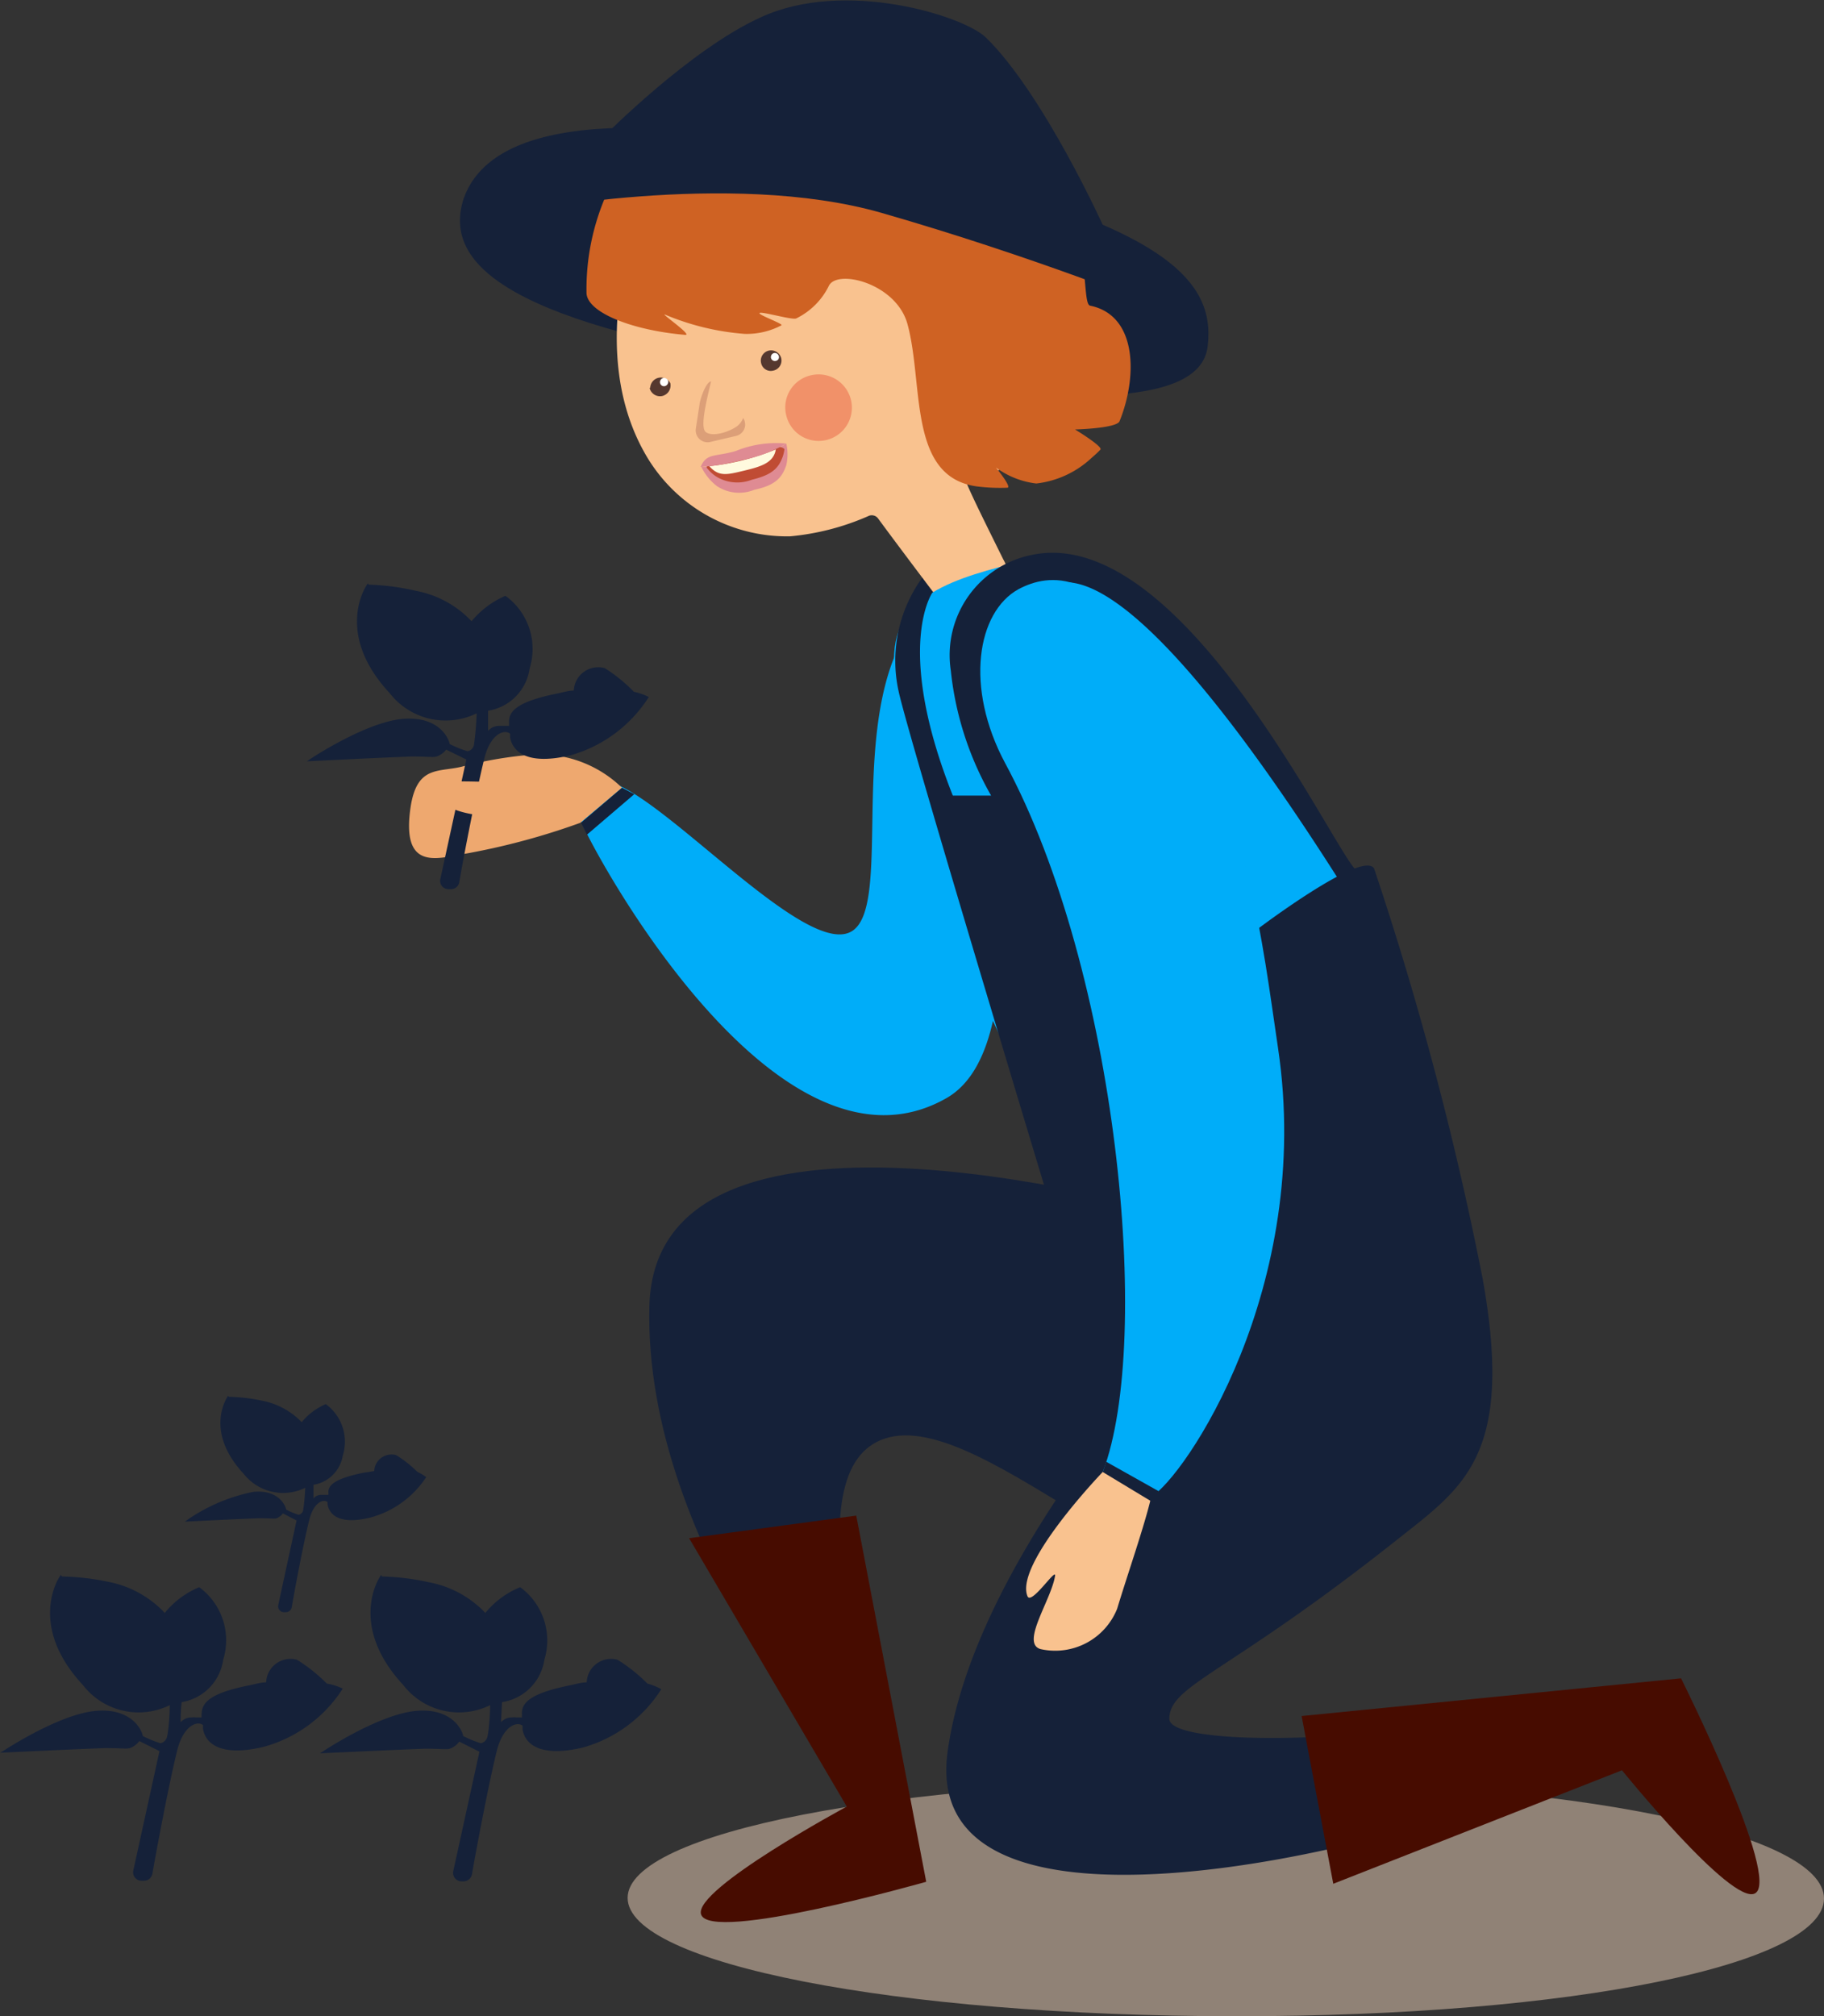
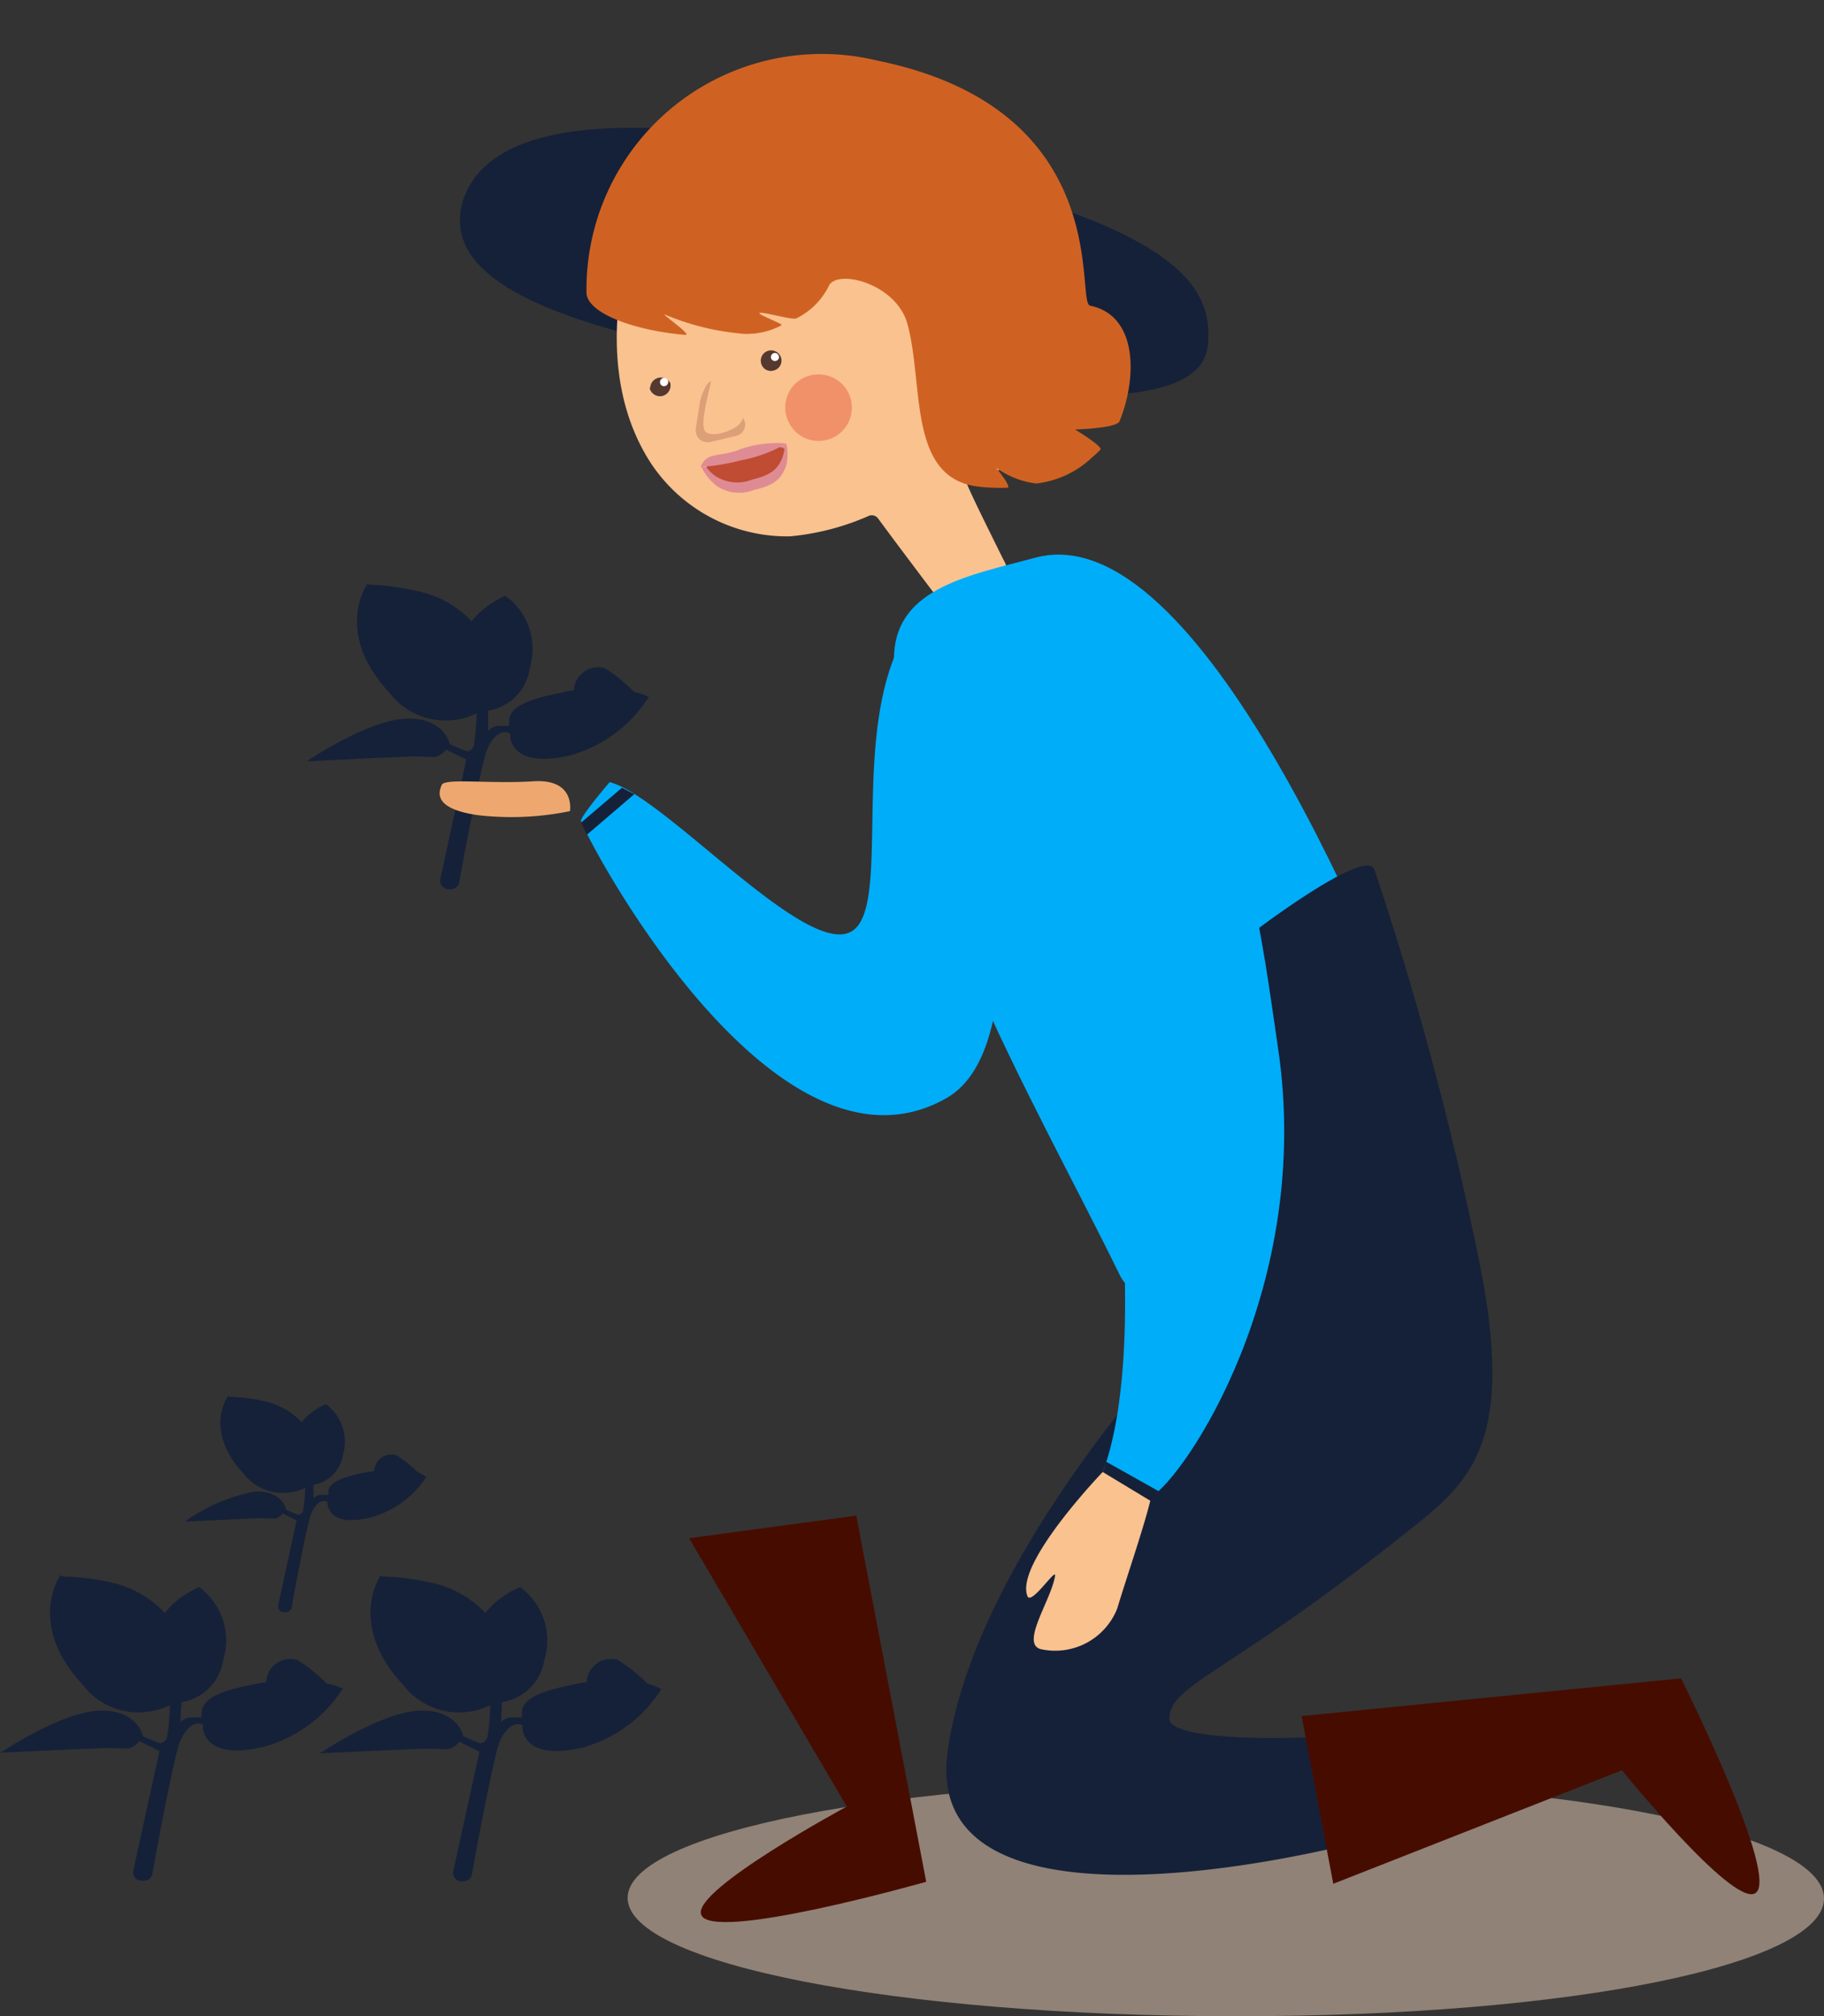
<svg xmlns="http://www.w3.org/2000/svg" viewBox="0 0 90.47 100">
  <rect x="0" y="0" width="90.47" height="100" fill="#333333" stroke="none" />
  <defs>
    <style>.cls-1{fill:#152139;}.cls-2{fill:#00adf9;}.cls-3{fill:#f9c28f;}.cls-4{fill:#55382f;}.cls-5{fill:#df8b93;}.cls-6{fill:#c04c34;}.cls-7{fill:#fffade;}.cls-8{fill:#dc9f78;}.cls-9{fill:#fff;}.cls-10{fill:#f19169;}.cls-11{fill:#cf6223;}.cls-12{fill:#eea86f;}.cls-13{fill:#baa694;opacity:0.69;}.cls-14{fill:#470c00;}</style>
  </defs>
  <title>od_illust_03</title>
  <g id="レイヤー_2" data-name="レイヤー 2">
    <g id="レイヤー_1-2" data-name="レイヤー 1">
      <path class="cls-1" d="M23,9.84c1-2.81,5.26-5,19.11-2.22,15.8,3.2,18.18,6.28,17.79,9.56-.37,3.1-7.3,3.08-20.71,1S21.86,13.32,23,9.84Z" />
-       <path class="cls-1" d="M62.41,77.46C57.68,80.67,47.32,68.28,43,71.84c-3.68,3.06,1.28,16.75,1.28,16.75H42.56S31.89,76.9,32.21,64.76,58.54,60.3,58.54,60.3s4-2.12,6.33,1.59C66.07,63.82,61.05,75.08,62.41,77.46Z" />
      <path class="cls-2" d="M30.24,38.79c2.78.73,9.85,8.87,12.05,7.37,1.87-1.26,0-9.13,2.25-14a2.57,2.57,0,0,1,4.69,2c-.66,3.26,2.58,17.52-2.28,20.3-8.31,4.75-17.37-11.9-18.13-13.72C28.72,40.56,30.24,38.79,30.24,38.79Z" />
      <path class="cls-3" d="M39.19,26.6a12.42,12.42,0,0,0,3.87-1,.39.39,0,0,1,.49.11c.73,1,2.8,3.75,3.14,4.18a1.88,1.88,0,0,0,3.07-2.15c-.63-1.28-1.59-3.19-1.84-3.84.52-.32,2.23-.66,2.72-1.07a4.63,4.63,0,0,0,1.54-4.48c-.37-2.58-.71-5.17-1.31-7.7a8.29,8.29,0,0,0-6.2-6.3,15.49,15.49,0,0,0-7.53-.26,5.91,5.91,0,0,0-4,3.17c-2,3.69-3.93,10.25-1.19,15.16A8.09,8.09,0,0,0,39.19,26.6Z" />
      <path class="cls-4" d="M37.75,18a.49.49,0,0,0,.61.38.51.51,0,0,0,.39-.61.52.52,0,0,0-.62-.38A.51.51,0,0,0,37.75,18Z" />
      <path class="cls-4" d="M32.22,19.24a.53.53,0,0,0,.63.4.54.54,0,0,0,.4-.63.53.53,0,0,0-1,.23Z" />
      <path class="cls-5" d="M34.79,23.16A7.32,7.32,0,0,0,39,22a2.41,2.41,0,0,1,0,1.07c-.21.62-.54,1-1.58,1.22a2,2,0,0,1-1.86-.18A2.63,2.63,0,0,1,34.79,23.16Z" />
      <path class="cls-6" d="M36,22.63a7.27,7.27,0,0,0,1.81-.43c.38-.15,1-.07,1.1.08a2.29,2.29,0,0,1-.08.35c-.21.59-.53.92-1.53,1.16a2,2,0,0,1-1.8-.17,1.89,1.89,0,0,1-.42-.39C34.9,23.07,35.53,22.69,36,22.63Z" />
-       <path class="cls-7" d="M38.48,22.29c-.11.68-.77.86-1.6,1.06s-1.23.3-1.7-.23A12,12,0,0,0,38.48,22.29Z" />
      <path class="cls-5" d="M34.75,23.16c.3-.71.72-.49,1.74-.79A5.29,5.29,0,0,1,39,22a7,7,0,0,1-2.25.83A10.55,10.55,0,0,1,34.75,23.16Z" />
      <path class="cls-8" d="M35.23,21.92l1.28-.3a.58.58,0,0,0,.35-.89.92.92,0,0,1-.41.48c-.45.27-1.12.44-1.43.23s0-1.48.25-2.52c-.24,0-.53.82-.57,1.11l-.19,1.25A.59.59,0,0,0,35.23,21.92Z" />
      <path class="cls-9" d="M38.24,17.75a.2.2,0,0,0,.24.15.19.19,0,0,0,.15-.24.21.21,0,0,0-.24-.15A.21.21,0,0,0,38.24,17.75Z" />
      <path class="cls-9" d="M32.74,19a.2.2,0,0,0,.24.15.22.22,0,0,0,.16-.25.21.21,0,0,0-.25-.15A.21.21,0,0,0,32.74,19Z" />
      <path class="cls-10" d="M39,20.61a1.65,1.65,0,1,0,1.24-2A1.63,1.63,0,0,0,39,20.61Z" />
      <path class="cls-11" d="M34,16.61c.34,0-1.32-1.13-1-1a12.62,12.62,0,0,0,3.94.95,3.7,3.7,0,0,0,1.81-.42c.18-.06-1.23-.55-1.07-.62s1.64.37,1.82.27a3.53,3.53,0,0,0,1.61-1.61c.4-.85,3.34-.14,3.9,1.89.82,3,0,7.62,3.48,8.06a9.18,9.18,0,0,0,1.47.06c.26,0-.56-1-.56-1a4.2,4.2,0,0,0,2,.79,4.8,4.8,0,0,0,2.72-1.25c.16-.14.32-.28.46-.43s-1.26-1-1.26-1,2.07-.05,2.21-.41c.89-2.2.89-5.25-1.46-5.73C53.31,15,55.4,5.42,43.49,3a11.67,11.67,0,0,0-14.4,11.51C29.09,15.5,31.38,16.39,34,16.61Z" />
      <path class="cls-2" d="M44.35,32.42c.17-3.28,3.8-3.9,7-4.76,8.11-2.19,17.07,19.75,20.2,28.15,2.2,5.88-14,11.46-16,7.45C51.31,54.56,43.84,42.15,44.35,32.42Z" />
-       <path class="cls-12" d="M30.85,39.07a5.85,5.85,0,0,0-4.8-1.61A19.73,19.73,0,0,0,23,38c-1.19.33-2.3-.1-2.63,2-.48,3.17,1.26,2.59,2.55,2.37a34.63,34.63,0,0,0,5.86-1.56Z" />
      <path class="cls-13" d="M90.47,94.16c0,3.23-12.3,5.85-29.21,5.84s-30.13-2.63-30.13-5.87,13.22-5.84,30.13-5.83S90.47,90.93,90.47,94.16Z" />
      <path class="cls-14" d="M34.18,76.29l8.29-1.12,3.47,18.16s-10.75,3.06-11.17,1.61C34.41,93.69,42,89.6,42,89.6Z" />
-       <path class="cls-1" d="M25.41,10.56s10.74-2.18,18.32,0,13.64,4.65,13.64,4.65L57.14,13l-2.37-1.69s-3-6.65-5.87-9.45c-1.1-1.07-7-2.93-11.17-1C34.22,2.45,30,6.72,30,6.72s-1.56-.16-1.7.08C27.82,7.6,25.41,10.56,25.41,10.56Z" />
      <path class="cls-1" d="M16.21,83.5a8,8,0,0,0-1.48-1.18,1.21,1.21,0,0,0-1.53,1.12c-.25,0-.52.08-.8.14C10.25,84,10,84.52,10,85.06a.49.49,0,0,0,0,.12l-.27,0a.83.83,0,0,0-.22,0,.7.7,0,0,0-.55.24c0-.2,0-.58.05-1a2.48,2.48,0,0,0,2.06-2.1,3.26,3.26,0,0,0-1.19-3.6A4.36,4.36,0,0,0,8.17,80l-.09-.1A5.18,5.18,0,0,0,5.4,78.46a12.16,12.16,0,0,0-2.29-.27s-.08,0-.08-.08S1.25,80.5,4.11,83.57a3.49,3.49,0,0,0,4.31,1c0,.62-.08,1.34-.13,1.55a.43.43,0,0,1-.33.34,5.46,5.46,0,0,1-.88-.36c0-.14-.42-1.38-2.27-1.25s-4.66,2-4.66,2h0L0,86.93s3.33-.16,5.21-.23c1.13,0,1.13.1,1.45-.11a1,1,0,0,0,.25-.24l1,.5-1.3,5.93a.42.42,0,0,0,.41.5h.13a.43.43,0,0,0,.41-.35c.2-1.18.84-4.55,1.23-6.12.31-1.24,1-1.48,1.28-1.25,0,.07,0,.13,0,.19.13.77.94,1.38,3,.89A6.77,6.77,0,0,0,17,83.75,3,3,0,0,0,16.21,83.5Z" />
      <path class="cls-1" d="M20.7,73a5.77,5.77,0,0,0-1.05-.83.86.86,0,0,0-1.09.79l-.56.09c-1.52.31-1.74.67-1.71,1v.09l-.2,0h-.15a.49.49,0,0,0-.39.18c0-.15,0-.42,0-.68A1.75,1.75,0,0,0,17,72.2a2.31,2.31,0,0,0-.84-2.56,3.12,3.12,0,0,0-1.2.9l-.06-.07a3.7,3.7,0,0,0-1.9-1,8.57,8.57,0,0,0-1.62-.19.07.07,0,0,1-.06-.06s-1.26,1.69.76,3.87a2.49,2.49,0,0,0,3.06.7,10.81,10.81,0,0,1-.1,1.1.29.29,0,0,1-.23.24,3.77,3.77,0,0,1-.62-.26c0-.1-.3-1-1.61-.88a8.71,8.71,0,0,0-3.3,1.4h0l-.11.08s2.35-.12,3.68-.17c.8,0,.8.07,1-.07a.59.59,0,0,0,.18-.17l.68.35-.91,4.2a.29.29,0,0,0,.28.35h.1a.3.3,0,0,0,.29-.24c.14-.84.59-3.22.87-4.34.22-.88.7-1.05.91-.88a.59.59,0,0,0,0,.13c.1.55.67,1,2.14.63a4.8,4.8,0,0,0,2.75-2A2.57,2.57,0,0,0,20.7,73Z" />
      <path class="cls-1" d="M32.11,83.5a8,8,0,0,0-1.48-1.18,1.21,1.21,0,0,0-1.53,1.12c-.25,0-.52.08-.8.14-2.15.43-2.45.94-2.41,1.48a.49.49,0,0,0,0,.12l-.27,0a.83.83,0,0,0-.22,0,.7.7,0,0,0-.55.24l.05-1A2.5,2.5,0,0,0,27,82.32a3.27,3.27,0,0,0-1.2-3.6A4.36,4.36,0,0,0,24.07,80l-.09-.1a5.18,5.18,0,0,0-2.68-1.42A12.16,12.16,0,0,0,19,78.19c-.05,0-.08,0-.08-.08S17.15,80.5,20,83.57a3.49,3.49,0,0,0,4.31,1c0,.62-.08,1.34-.13,1.55a.43.43,0,0,1-.33.34,5.46,5.46,0,0,1-.88-.36c0-.14-.42-1.38-2.27-1.25s-4.66,2-4.66,2h0l-.17.11s3.33-.16,5.21-.23c1.13,0,1.13.1,1.45-.11a1,1,0,0,0,.25-.24l1,.5-1.3,5.93a.42.42,0,0,0,.41.5H23a.43.43,0,0,0,.41-.35c.2-1.18.84-4.55,1.23-6.12.31-1.24,1-1.48,1.28-1.25,0,.07,0,.13,0,.19.13.77.94,1.38,3,.89a6.77,6.77,0,0,0,3.88-2.89A3,3,0,0,0,32.11,83.5Z" />
      <path class="cls-1" d="M31.44,34.31A7.88,7.88,0,0,0,30,33.14a1.21,1.21,0,0,0-1.54,1.11c-.25,0-.51.08-.79.14-2.15.43-2.45.94-2.42,1.48V36l-.27,0h-.22a.73.73,0,0,0-.55.25c0-.21,0-.59,0-1a2.47,2.47,0,0,0,2.06-2.1,3.25,3.25,0,0,0-1.2-3.6,4.5,4.5,0,0,0-1.68,1.26l-.09-.09a5.07,5.07,0,0,0-2.69-1.42A11.58,11.58,0,0,0,18.34,29c-.05,0-.08,0-.08-.07s-1.79,2.38,1.07,5.45a3.51,3.51,0,0,0,4.31,1,14.32,14.32,0,0,1-.13,1.55.39.39,0,0,1-.32.33,5.54,5.54,0,0,1-.89-.36c0-.14-.42-1.38-2.27-1.25s-4.65,2-4.65,2h0l-.16.11s3.33-.17,5.2-.24c1.13,0,1.13.1,1.46-.11a.93.93,0,0,0,.25-.23l1,.49-1.29,5.93a.41.41,0,0,0,.4.5h.13a.41.41,0,0,0,.41-.35c.2-1.18.85-4.54,1.24-6.12.3-1.24,1-1.48,1.28-1.24l0,.18c.14.78.95,1.38,3,.89a6.77,6.77,0,0,0,3.88-2.89A3,3,0,0,0,31.44,34.31Z" />
-       <path class="cls-1" d="M45.74,28.66a7,7,0,0,0-1.17,5.62c.44,2.12,7.67,26,7.67,26L58,66.08s-2.74-12.34-4.14-18.45-3-16.73-3-16.73,1.39-9.49,15.49,12.65c.89-.27.89-.42.89-.42-1.18-1.12-8.63-17.08-16-15.62a5.07,5.07,0,0,0-4.08,5.75,15.77,15.77,0,0,0,2,6.2H47.26c-2.94-7.41-1-10.09-1-10.09Z" />
      <path class="cls-1" d="M74.64,84.91C68.32,86.47,58,86.65,58,85.25c0-1.69,2.85-2.17,11.44-9,3.23-2.55,5.66-4.19,4.09-12.88a163.18,163.18,0,0,0-5.37-20.28c-.52-1-5.8,3-5.8,3S63,52.43,63,56.78a16.36,16.36,0,0,1-1.9,6.92C56.54,68.28,48.17,78.29,47,86.89c-1.63,12,28.71,2.78,28.26,1.63A25.78,25.78,0,0,1,74.64,84.91Z" />
      <path class="cls-2" d="M54.7,73c2.5-6.57.7-24.88-4.85-35.16-2-3.74-1.4-7.48.67-8.62C52,28.44,54.64,28,58,33.8c4,6.86,4.59,12.8,5.39,18.18,1.77,11.87-4.64,21.31-6.31,22.27S54.7,73,54.7,73Z" />
      <path class="cls-3" d="M54.7,73a6.89,6.89,0,0,1,2.4,1.24c-.32,1.4-1.19,3.89-1.69,5.55a3.31,3.31,0,0,1-3.8,2c-1-.29.53-2.43.72-3.63.07-.45-1.19,1.49-1.37,1C50.32,77.55,54.7,73,54.7,73Z" />
      <polygon class="cls-1" points="57.47 73.96 57.1 74.46 54.7 73.01 54.87 72.5 57.47 73.96" />
      <polygon class="cls-1" points="28.82 40.8 30.85 39.07 31.46 39.39 29.11 41.4 28.82 40.8" />
      <path class="cls-14" d="M66.13,93.43l-1.57-8.32,18.82-1.87s5,10,3.66,10.67c-1.17.59-6.59-6.11-6.59-6.11Z" />
      <path class="cls-12" d="M28.27,40.23s.29-1.62-1.83-1.48-4.38-.17-4.53.18-.45,1.18,1.8,1.5A14.43,14.43,0,0,0,28.27,40.23Z" />
    </g>
  </g>
</svg>